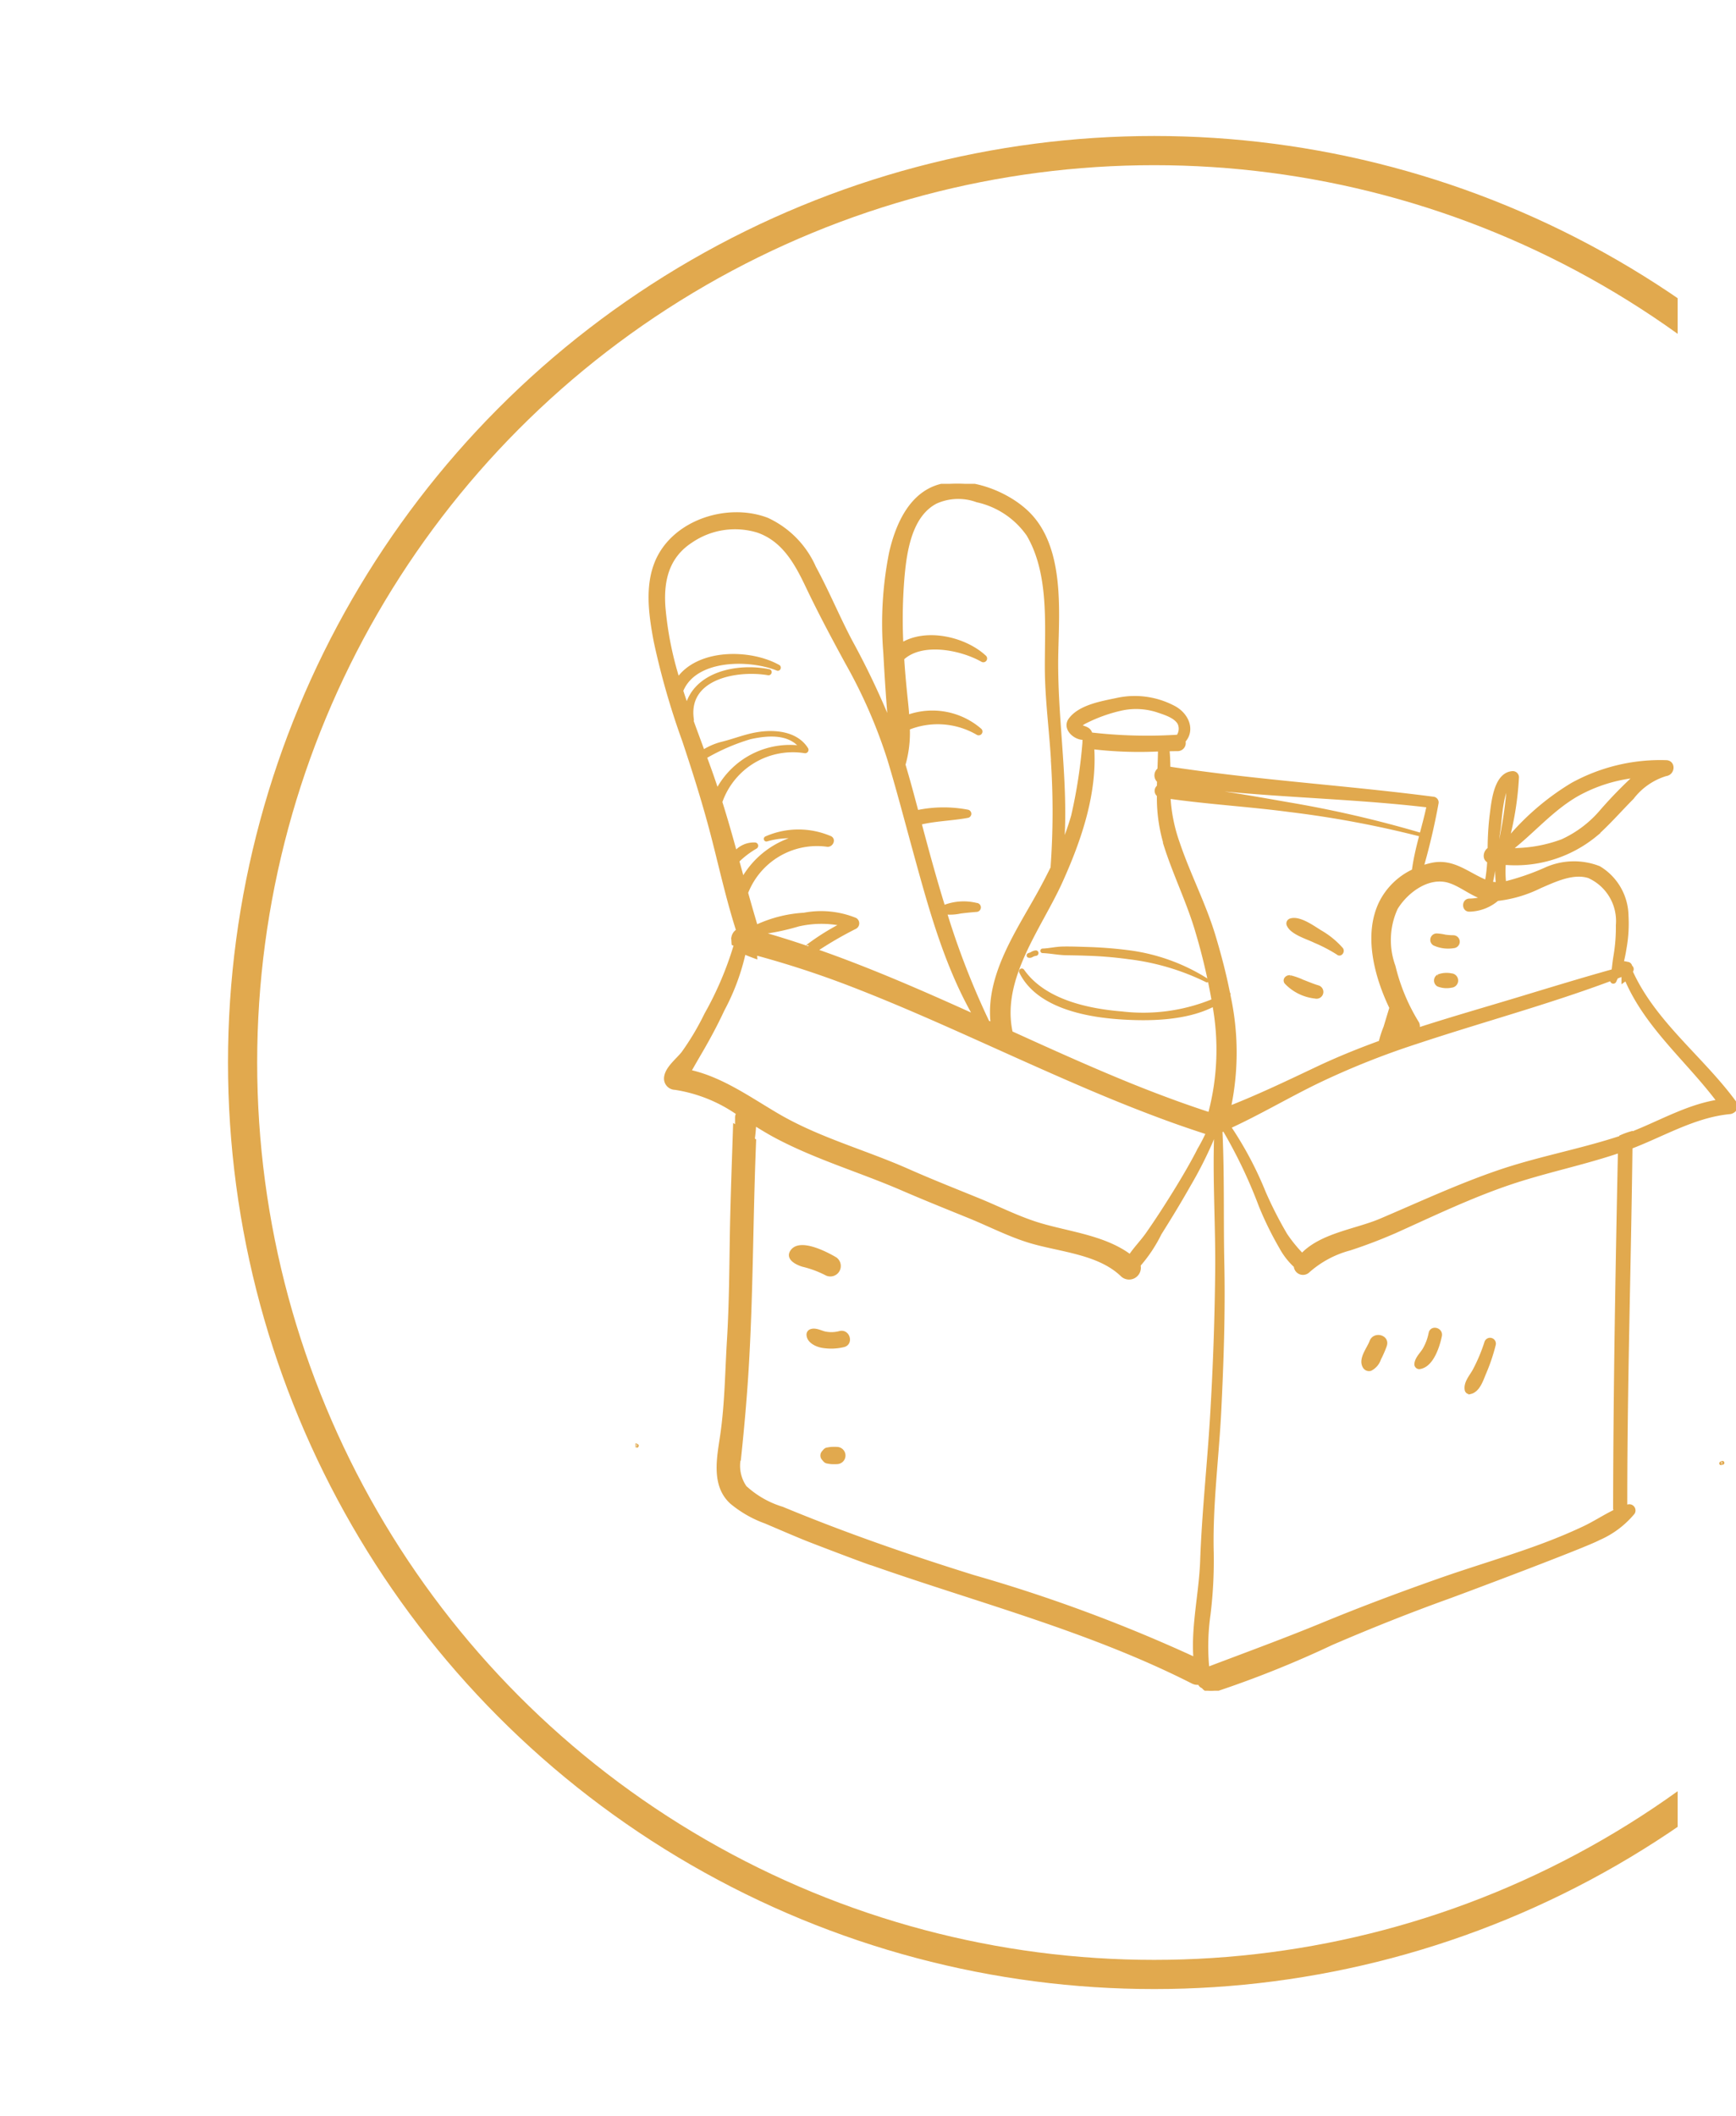
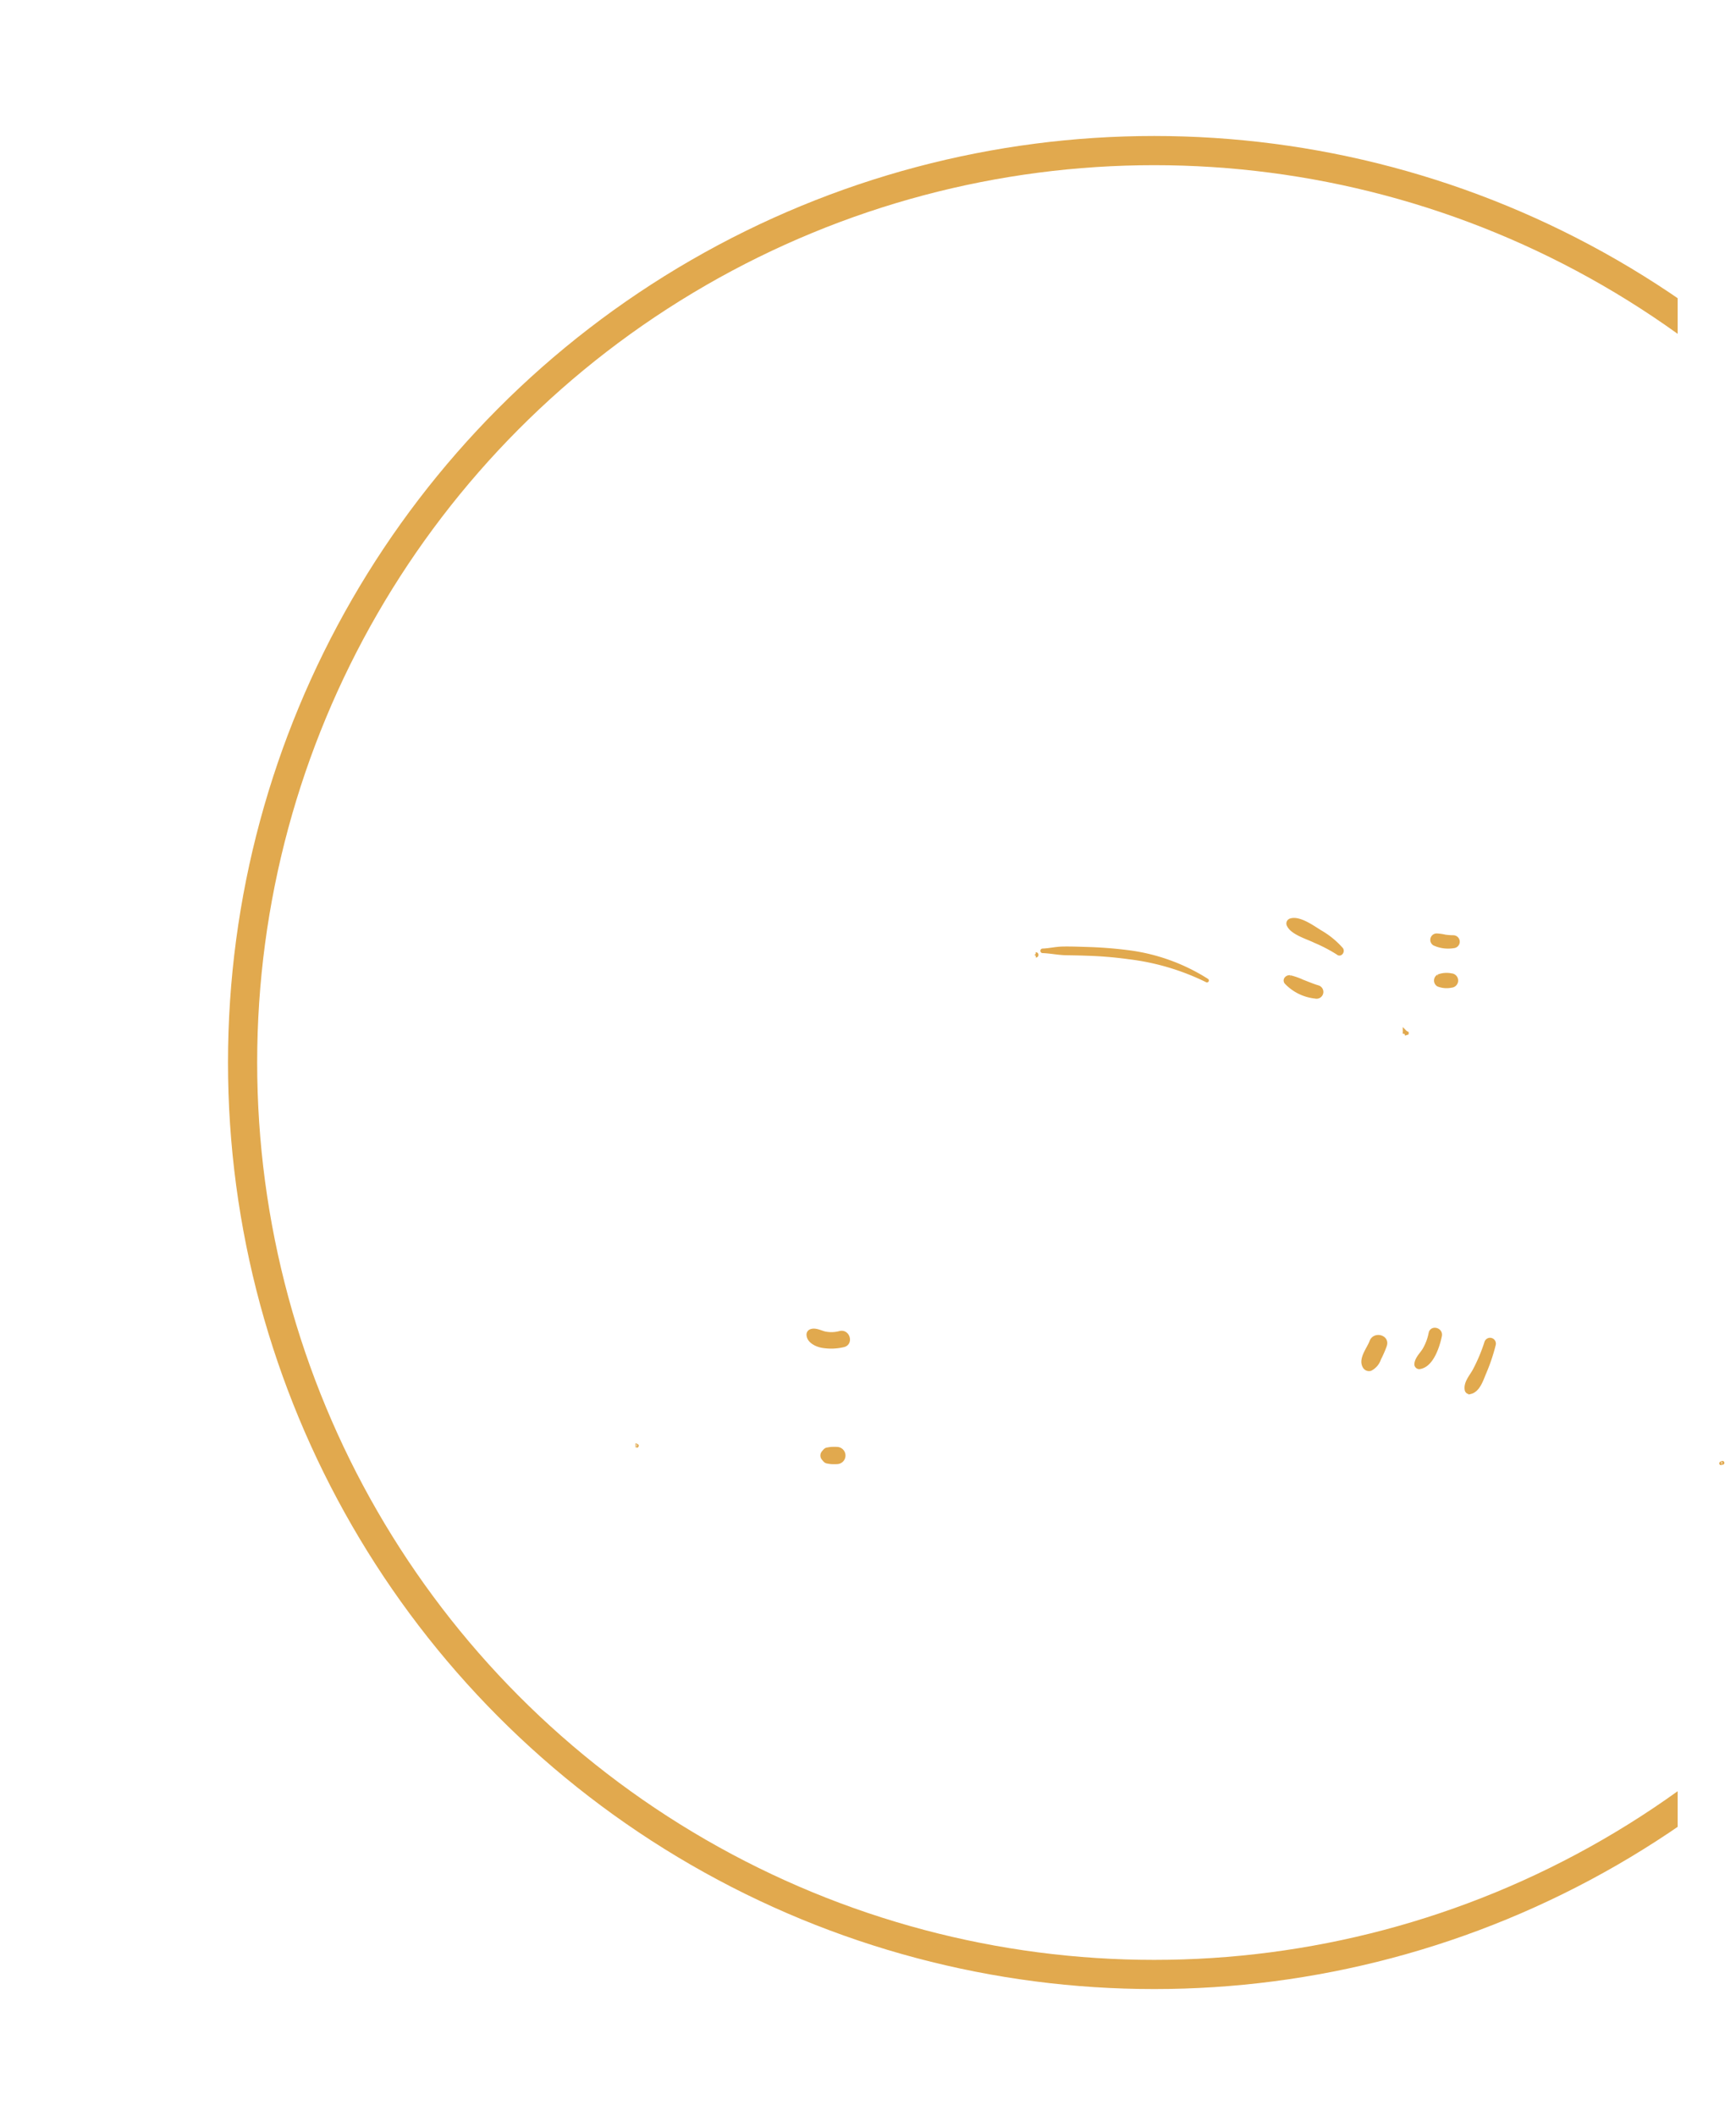
<svg xmlns="http://www.w3.org/2000/svg" width="119" height="145" viewBox="0 0 119 145">
  <defs>
    <clipPath id="clip-path">
      <rect id="Rectangle_1029" data-name="Rectangle 1029" width="115" height="145" transform="translate(145 3106)" fill="#fff" />
    </clipPath>
    <clipPath id="clip-path-2">
      <rect id="Rectangle_957" data-name="Rectangle 957" width="75.444" height="82.697" fill="#e1a94e" stroke="#e1a94e" stroke-width="0.25" />
    </clipPath>
  </defs>
  <g id="Groupe_681" data-name="Groupe 681" transform="translate(-767 -2953)">
    <g id="Groupe_de_masques_1" data-name="Groupe de masques 1" transform="translate(1027 6204) rotate(180)" clip-path="url(#clip-path)">
      <g id="Groupe_498" data-name="Groupe 498" transform="translate(117.397 3114.708)">
        <g id="Ellipse_3027" data-name="Ellipse 3027" fill="none" stroke="#e1a94e" stroke-width="2">
          <circle cx="63.487" cy="63.487" r="63.487" stroke="none" />
          <circle cx="63.487" cy="63.487" r="62.487" fill="none" />
        </g>
      </g>
    </g>
    <g id="Groupe_505" data-name="Groupe 505" transform="translate(810.556 2986.152)">
      <g id="Groupe_327" data-name="Groupe 327" transform="translate(0 0)" clip-path="url(#clip-path-2)">
        <path id="Tracé_7251" data-name="Tracé 7251" d="M1.237,88.422c-.14.006.229-.113,0,0" transform="translate(73.216 -21.299)" fill="#e1a94e" stroke="#e1a94e" stroke-width="0.25" />
-         <path id="Tracé_7252" data-name="Tracé 7252" d="M2.3,17.59a52.177,52.177,0,0,1-1.952-6.8c-.332-1.771-.628-3.771.1-5.473,1.189-2.762,4.872-3.9,7.552-2.871a6.5,6.5,0,0,1,3.227,3.289c.895,1.645,1.611,3.386,2.485,5.045a54.554,54.554,0,0,1,2.714,5.711c-.145-1.631-.25-3.273-.337-4.892a24.748,24.748,0,0,1,.4-6.9c.4-1.721,1.218-3.719,2.98-4.423C21.529-.54,24.422.566,25.9,2.046c2.332,2.332,2,6.529,1.932,9.534-.1,4.443.739,8.835.392,13.269a19.44,19.44,0,0,0,.738-2.091,34.87,34.87,0,0,0,.777-5.047.482.482,0,0,1,.03-.222c0-.024.008-.049.011-.074-.615.085-1.466-.634-1-1.261.679-.918,2.244-1.153,3.274-1.375a5.7,5.7,0,0,1,3.725.5c1.019.484,1.456,1.6.768,2.347a.429.429,0,0,1-.4.565c-.231,0-.461.007-.693.011.042.432.057.861.061,1.292,6.017.924,12.095,1.284,18.128,2.068a.269.269,0,0,1,.254.332,45.052,45.052,0,0,1-1.031,4.4,5.467,5.467,0,0,1,.7-.2c1.489-.316,2.479.69,3.753,1.188a10.226,10.226,0,0,0,.164-1.428c-.359-.135-.285-.653.03-.83a20.05,20.05,0,0,1,.128-2.234c.118-.86.254-2.924,1.476-2.98a.3.3,0,0,1,.294.294,21.309,21.309,0,0,1-.688,4.357,17.525,17.525,0,0,1,4.467-3.856A12.528,12.528,0,0,1,69.6,19.059c.56-.007.524.779,0,.845A4.569,4.569,0,0,0,67.3,21.5c-.843.848-1.626,1.753-2.522,2.549a8.641,8.641,0,0,1-6.266,1.931,7.176,7.176,0,0,0,.023,1.4,16.647,16.647,0,0,0,2.823-.967,4.709,4.709,0,0,1,3.662-.1,3.9,3.9,0,0,1,1.9,3.3,9.465,9.465,0,0,1-.143,2.248c-.05.329-.119.654-.2.978h.008a.873.873,0,0,1,.109-.009,1.1,1.1,0,0,1,.156.023l.013,0a.42.42,0,0,1,.076.024.222.222,0,0,1,.237.21.188.188,0,0,1,.025.316c1.6,3.552,4.89,5.938,7.146,9.034.2.28-.08.6-.36.626-2.42.231-4.558,1.533-6.795,2.386-.1,8.222-.364,16.443-.356,24.665.061-.02.124-.041.186-.058a.3.3,0,0,1,.338.439A6.317,6.317,0,0,1,65,72.265c-.98.528-9.456,3.705-10.322,4.017-2.7.972-5.355,2.032-7.993,3.168a71.466,71.466,0,0,1-8.015,3.209.68.68,0,0,1-.789-.244.344.344,0,0,1-.241-.245l0-.012a.735.735,0,0,1-.485-.073c-6.995-3.551-14.6-5.513-21.974-8.1.006.043-4.008-1.488-4.543-1.705-.918-.373-1.827-.77-2.739-1.157a7.781,7.781,0,0,1-2.347-1.342c-1.29-1.187-.862-3.091-.642-4.612.31-2.143.329-4.348.461-6.51.151-2.468.159-4.932.2-7.4.045-2.417.139-4.828.216-7.238.089.059.175.121.263.182,0-.022-.008-.044-.013-.066a.423.423,0,0,1-.112-.3c0-.137,0-.274,0-.411a.445.445,0,0,1,.093-.287A10.265,10.265,0,0,0,1.69,41.4a.648.648,0,0,1-.636-.637c0-.67.789-1.252,1.185-1.754a18.124,18.124,0,0,0,1.576-2.647,23.016,23.016,0,0,0,2.031-4.784c-.013-.005-.023-.014-.036-.019l-.123-.049c-.008-.1-.013-.194-.02-.291a.645.645,0,0,1,.337-.6c-.644-2.008-1.112-4.076-1.63-6.117C3.782,22.163,3.063,19.875,2.3,17.59m60.205,6.882a7.751,7.751,0,0,0,2.714-2.063,29.836,29.836,0,0,1,2.334-2.391,10.556,10.556,0,0,0-3.981,1.244c-1.787,1.006-3.085,2.59-4.685,3.821a9.739,9.739,0,0,0,3.618-.611M27.58,18.919c-.125-2.1-.414-4.2-.42-6.311-.008-2.967.3-6.453-1.255-9.116a5.784,5.784,0,0,0-3.512-2.351,3.754,3.754,0,0,0-2.832.1c-1.734.9-2.1,3.3-2.262,5.044a34.4,34.4,0,0,0-.085,4.738c1.683-1.044,4.343-.419,5.7.85a.135.135,0,0,1-.163.212c-1.428-.813-4.094-1.362-5.446-.153a.4.4,0,0,1-.036.027c.009.142.017.284.027.426.061.846.143,1.69.232,2.532.036.338.069.688.093,1.044a4.992,4.992,0,0,1,4.978.921.135.135,0,0,1-.162.211,5.429,5.429,0,0,0-4.781-.348,7.867,7.867,0,0,1-.3,2.5c.321,1.075.613,2.161.9,3.246a8.747,8.747,0,0,1,3.5-.036.16.16,0,0,1,0,.307c-1.1.206-2.221.216-3.3.479.065.244.129.488.194.731.452,1.687.918,3.369,1.435,5.034a3.677,3.677,0,0,1,2.257-.165.183.183,0,0,1,0,.367c-.366.031-.732.064-1.1.112a3.345,3.345,0,0,1-1.045.06,54.517,54.517,0,0,0,2.919,7.509l.337.153c-.417-3.308,1.743-6.348,3.273-9.138q.439-.8.839-1.619a.25.25,0,0,1-.008-.077,52.761,52.761,0,0,0,.014-7.291m8.565-1.593.024,0a.926.926,0,0,0,.1-.912c-.241-.454-.921-.679-1.368-.829a4.78,4.78,0,0,0-2.667-.157,10.565,10.565,0,0,0-2.37.849,2.161,2.161,0,0,0-.369.222.883.883,0,0,1-.093.065l.007,0c.284.2.628.156.757.524a.119.119,0,0,1,.005.052.17.17,0,0,1,.026.031.4.4,0,0,1,.089,0,33.332,33.332,0,0,0,5.859.147m-.879,7.213a11.041,11.041,0,0,1-.415-3.2.349.349,0,0,1,0-.581c0-.129.006-.257.01-.386a.5.5,0,0,1,.027-.789c.017-.451.033-.9.038-1.363a27.326,27.326,0,0,1-4.624-.153c.217,3.154-.875,6.328-2.15,9.158-1.436,3.187-4.261,6.687-3.431,10.4,2.689,1.223,5.378,2.439,8.1,3.546q1.567.636,3.154,1.214c.526.192,1.055.376,1.586.556.264.09.53.177.795.264h0a.711.711,0,0,1,.016-.084,17.023,17.023,0,0,0,.275-7.439c-1.894,1.009-4.517,1.034-6.494.895-2.335-.162-5.607-.794-6.747-3.129a.067.067,0,0,1,.116-.068c1.468,2.083,4.441,2.716,6.816,2.91a12.6,12.6,0,0,0,6.266-.872,41.866,41.866,0,0,0-1.1-4.669c-.607-2.11-1.617-4.1-2.252-6.2M53.33,22.055c-5.921-.7-11.916-.684-17.817-1.553l0,.253c2.783.219,5.582.729,8.325,1.208a77.649,77.649,0,0,1,8.87,2.05.006.006,0,1,1,0,.011,70.582,70.582,0,0,0-8.92-1.663c-2.744-.364-5.525-.521-8.264-.913a11.168,11.168,0,0,0,.631,3.154c.728,2.163,1.8,4.2,2.458,6.382.382,1.275.732,2.593.994,3.929a.072.072,0,0,1,.019.1,18.331,18.331,0,0,1,.036,7.751c2.074-.811,4.092-1.782,6.1-2.732,1.4-.66,2.828-1.236,4.28-1.764a7.008,7.008,0,0,1,.33-1.025c.137-.448.271-.9.408-1.343-1.076-2.24-1.765-5.031-.72-7.188a4.742,4.742,0,0,1,2.257-2.193c.187-1.5.711-2.992,1.016-4.465m4.278,5.314a2.192,2.192,0,0,0,.471.048,7.3,7.3,0,0,1-.027-1.478c-.064-.006-.126-.016-.19-.024-.065.49-.143.978-.255,1.453m1.231-6.81c-.533.587-.613,2.628-.686,3.084s-.124.9-.177,1.353l.184.027a28.472,28.472,0,0,0,.679-4.464m5.542,6.357c-1.1-.389-2.4.246-3.39.67a8.82,8.82,0,0,1-2.949.875,3.019,3.019,0,0,1-1.9.732c-.417.017-.418-.646,0-.647a3.323,3.323,0,0,0,1.006-.168c-.834-.238-1.56-.883-2.375-1.145-1.444-.462-2.962.682-3.668,1.841a5.254,5.254,0,0,0-.159,3.993A13.243,13.243,0,0,0,52.536,36.9a.467.467,0,0,1,.012.512c2.342-.761,4.713-1.436,7.059-2.146,2.129-.644,4.255-1.295,6.4-1.893.04-.342.076-.685.134-1.026a11.6,11.6,0,0,0,.161-2.095,3.352,3.352,0,0,0-1.917-3.33m2.08,17.893v-.038A5.179,5.179,0,0,1,67.2,44.5v.046c2.014-.779,3.885-1.9,6.032-2.233-2.111-2.822-4.946-5.106-6.344-8.4-.069.04-.134.088-.2.135,0-.114,0-.228.008-.342a.625.625,0,0,1-.069-.024l-.058-.025-.351.134c-.043.087-.087.175-.128.272a.092.092,0,0,1-.177-.049c.007-.038.011-.077.017-.115-4.41,1.655-8.984,2.88-13.451,4.365a54.922,54.922,0,0,0-6.807,2.723c-2.024.987-3.96,2.136-6.008,3.076a24.417,24.417,0,0,1,2.4,4.517,27.161,27.161,0,0,0,1.475,2.886,10.065,10.065,0,0,0,1.131,1.388c1.309-1.4,3.71-1.67,5.382-2.382,2.652-1.129,5.265-2.345,7.992-3.287,2.753-.953,5.633-1.46,8.4-2.367l.015-.005M38.172,81.044a.567.567,0,0,1,.066.139l.02-.008c2.631-1,5.267-1.961,7.872-3.036,2.566-1.059,5.15-2.026,7.766-2.95,2.252-.8,4.545-1.469,6.791-2.281,1.129-.408,2.242-.856,3.327-1.37.728-.345,1.424-.808,2.158-1.157a.346.346,0,0,1-.058-.2c.014-8.159.161-16.314.331-24.469-2.487.849-5.093,1.364-7.584,2.209-2.647.9-5.172,2.108-7.716,3.257a34.162,34.162,0,0,1-3.211,1.23,6.977,6.977,0,0,0-2.86,1.536.506.506,0,0,1-.85-.347,4.968,4.968,0,0,1-1.014-1.309,22.768,22.768,0,0,1-1.388-2.83,33.66,33.66,0,0,0-2.5-5.232c-.076.039-.156.08-.238.12.146,3.027.065,6.061.13,9.09.071,3.349-.043,6.662-.206,10.005-.16,3.289-.609,6.568-.518,9.868a30.713,30.713,0,0,1-.224,4.174,15.44,15.44,0,0,0-.093,3.559M6.527,68.8a6.559,6.559,0,0,0,2.508,1.415c4.3,1.784,8.662,3.293,13.1,4.676a105.918,105.918,0,0,1,15.214,5.647c-.182-2.228.378-4.5.457-6.729.115-3.264.472-6.5.671-9.761q.305-5,.359-10c.038-3.19-.19-6.385-.065-9.574a1.222,1.222,0,0,1-.131.033,6.127,6.127,0,0,1-.219.574,27.507,27.507,0,0,1-1.514,2.969c-.634,1.122-1.305,2.223-1.992,3.314a9.884,9.884,0,0,1-1.447,2.171.683.683,0,0,1-1.116.688c-1.62-1.578-4.322-1.708-6.386-2.341-1.4-.43-2.754-1.132-4.115-1.685-1.541-.626-3.085-1.246-4.611-1.906-2.846-1.23-5.827-2.1-8.58-3.554-.51-.269-1.02-.58-1.534-.9-.016.362-.05.723-.1,1.083l.092.069q-.018.469-.035.939c-.18,4.929-.177,9.856-.479,14.78-.123,2-.3,3.968-.509,5.961a2.574,2.574,0,0,0,.42,2.137M4.953,36.034c-.441.947-.932,1.871-1.457,2.774-.243.417-.485.833-.723,1.253-.039.07-.083.138-.124.207,2.221.477,4.178,1.9,6.111,3.027,2.8,1.627,5.926,2.458,8.866,3.759,1.6.709,3.233,1.353,4.855,2.014,1.39.566,2.76,1.269,4.2,1.7,2.041.609,4.455.849,6.2,2.165.356-.54.83-1.012,1.2-1.544.66-.945,1.285-1.913,1.89-2.893.59-.956,1.159-1.926,1.671-2.926a12.342,12.342,0,0,0,.568-1.1q-.755-.242-1.505-.5c-1.151-.395-2.291-.824-3.425-1.268-2.168-.849-4.3-1.775-6.43-2.719C22.472,38.044,18.138,36,13.666,34.28a65.874,65.874,0,0,0-6.488-2.112c.006.081.01.162.015.243-.263-.094-.522-.2-.78-.309a15.291,15.291,0,0,1-1.46,3.932m6.089-4.542a16.246,16.246,0,0,1,2.151-1.312,7.1,7.1,0,0,0-3.063.027,15.908,15.908,0,0,1-2.687.556c1.224.344,2.433.727,3.631,1.14a.263.263,0,0,1-.033-.411M5.816,25.3A1.649,1.649,0,0,1,7.167,24.7a.1.1,0,0,1,.049.183,6.214,6.214,0,0,0-1.252.952l.357,1.3A6.057,6.057,0,0,1,10.188,24.2a5.619,5.619,0,0,0-2.224.181c-.069.021-.094-.081-.03-.106a5.5,5.5,0,0,1,4.306-.052l.005,0h0l.065.026c.294.129.075.553-.207.493a5.2,5.2,0,0,0-5.535,3.279q.326,1.169.672,2.33a8.945,8.945,0,0,1,3.291-.838,6.243,6.243,0,0,1,3.514.347.3.3,0,0,1,0,.512,25.574,25.574,0,0,0-2.671,1.547.225.225,0,0,1-.112.043c3.746,1.3,7.389,2.9,11.012,4.537-2.009-3.475-3.084-7.438-4.14-11.282-.578-2.1-1.128-4.216-1.759-6.306a34.9,34.9,0,0,0-2.894-6.643c-.947-1.737-1.869-3.462-2.719-5.248-.757-1.592-1.619-3.165-3.368-3.786a5.34,5.34,0,0,0-4.609.685C1.159,4.977.775,6.6.9,8.421a23.209,23.209,0,0,0,.986,4.995c1.373-2,4.927-1.989,6.885-.893.083.046.026.193-.066.156-1.948-.782-5.67-.783-6.583,1.5.12.373.245.743.373,1.113.568-2.289,3.444-2.908,5.63-2.465.109.022.061.183-.046.165-2.156-.365-5.645.261-5.23,3.142a.264.264,0,0,1-.012.131c.254.705.514,1.4.77,2.1a4.413,4.413,0,0,1,1.36-.582c.8-.2,1.558-.512,2.383-.645,1.173-.19,2.65-.065,3.346,1.038a.107.107,0,0,1-.12.156A5.251,5.251,0,0,0,4.8,21.8c.364,1.16.7,2.33,1.019,3.5m4.559-7.22c-.835-1.083-2.291-.977-3.544-.705A14.147,14.147,0,0,0,3.74,18.714c.125.341.25.681.37,1.019q.238.667.457,1.341a5.609,5.609,0,0,1,5.808-3" transform="translate(1.031 0)" fill="#e1a94e" stroke="#e1a94e" stroke-width="0.25" />
        <path id="Tracé_7253" data-name="Tracé 7253" d="M29.729,49.61l.159-.054a.5.5,0,0,1-.15-.106,1.259,1.259,0,0,1-.009.16" transform="translate(22.992 -11.918)" fill="#e1a94e" stroke="#e1a94e" stroke-width="0.25" />
        <path id="Tracé_7254" data-name="Tracé 7254" d="M99.333,86.842c-.229-.113.14.006,0,0" transform="translate(-99.256 -20.918)" fill="#e1a94e" stroke="#e1a94e" stroke-width="0.25" />
        <path id="Tracé_7255" data-name="Tracé 7255" d="M59.062,44.146a16.574,16.574,0,0,0-5.371-1.591,26.84,26.84,0,0,0-2.9-.239c-.452-.018-.905-.025-1.358-.032-.555-.008-1.084-.128-1.636-.147a.03.03,0,0,1,0-.061c.461-.017.9-.128,1.364-.138.543-.012,1.088.011,1.63.027a28.781,28.781,0,0,1,2.947.231,13.156,13.156,0,0,1,5.328,1.938.006.006,0,0,1-.006.011" transform="translate(-19.883 -10.107)" fill="#e1a94e" stroke="#e1a94e" stroke-width="0.25" />
-         <path id="Tracé_7256" data-name="Tracé 7256" d="M63.668,42.409a.815.815,0,0,0-.286.1.246.246,0,0,1-.2.027.037.037,0,0,1,0-.063.49.49,0,0,1,.109-.038.985.985,0,0,0,.142-.07.6.6,0,0,1,.237-.078c.078-.006.079.12,0,.122" transform="translate(-36.223 -10.191)" fill="#e1a94e" stroke="#e1a94e" stroke-width="0.25" />
+         <path id="Tracé_7256" data-name="Tracé 7256" d="M63.668,42.409c.078-.006.079.12,0,.122" transform="translate(-36.223 -10.191)" fill="#e1a94e" stroke="#e1a94e" stroke-width="0.25" />
        <path id="Tracé_7257" data-name="Tracé 7257" d="M26.573,41.514a2.276,2.276,0,0,1-1.318-.174.316.316,0,0,1,.159-.585,3.33,3.33,0,0,1,.587.083,4.66,4.66,0,0,0,.573.041.318.318,0,0,1,0,.635" transform="translate(29.508 -9.822)" fill="#e1a94e" stroke="#e1a94e" stroke-width="0.25" />
        <path id="Tracé_7258" data-name="Tracé 7258" d="M25.416,44.424a1.571,1.571,0,0,1,.893-.074.367.367,0,0,1,0,.733,1.571,1.571,0,0,1-.893-.074.341.341,0,0,1,0-.584" transform="translate(29.617 -10.682)" fill="#e1a94e" stroke="#e1a94e" stroke-width="0.25" />
        <path id="Tracé_7259" data-name="Tracé 7259" d="M39.007,41.643a10.637,10.637,0,0,0-1.583-.827c-.509-.254-1.558-.551-1.806-1.094a.231.231,0,0,1,.135-.332c.608-.2,1.545.5,2.04.8a5.73,5.73,0,0,1,1.436,1.17c.127.148-.046.421-.222.288" transform="translate(9.158 -9.484)" fill="#e1a94e" stroke="#e1a94e" stroke-width="0.25" />
        <path id="Tracé_7260" data-name="Tracé 7260" d="M37.757,44.53a4.361,4.361,0,0,1,.855.3c.351.131.688.281,1.048.386a.342.342,0,0,1-.182.66,3.214,3.214,0,0,1-2-.989c-.128-.2.082-.386.276-.359" transform="translate(7.122 -10.731)" fill="#e1a94e" stroke="#e1a94e" stroke-width="0.25" />
-         <path id="Tracé_7261" data-name="Tracé 7261" d="M84.033,69.685a.593.593,0,0,1-.6,1.024,7.123,7.123,0,0,0-1.583-.582c-.333-.1-1.049-.414-.767-.888.513-.862,2.353.1,2.947.446" transform="translate(-70.372 -16.603)" fill="#e1a94e" stroke="#e1a94e" stroke-width="0.25" />
        <path id="Tracé_7262" data-name="Tracé 7262" d="M80.374,76.461c.285-.1.617.074.894.153a2.209,2.209,0,0,0,1.09-.022c.56-.13.8.731.237.86a3.613,3.613,0,0,1-1.441.05c-.4-.066-.967-.328-.968-.793a.262.262,0,0,1,.188-.247" transform="translate(-68.332 -18.42)" fill="#e1a94e" stroke="#e1a94e" stroke-width="0.25" />
        <path id="Tracé_7263" data-name="Tracé 7263" d="M80.913,87.149c.087-.015.174-.031.262-.04a3.444,3.444,0,0,1,.415,0,.465.465,0,0,1,0,.929,3.444,3.444,0,0,1-.415,0c-.088-.009-.175-.025-.262-.04-.129-.022-.187-.121-.263-.208a.316.316,0,0,1,0-.434c.075-.087.134-.186.263-.208" transform="translate(-67.758 -20.992)" fill="#e1a94e" stroke="#e1a94e" stroke-width="0.25" />
        <path id="Tracé_7264" data-name="Tracé 7264" d="M23.207,77.465a.275.275,0,0,1,.531.146,12.582,12.582,0,0,1-.647,1.92c-.2.468-.417,1.21-.971,1.337a.209.209,0,0,1-.256-.145c-.1-.5.306-.922.537-1.345a11.56,11.56,0,0,0,.806-1.913" transform="translate(35.112 -18.623)" fill="#e1a94e" stroke="#e1a94e" stroke-width="0.25" />
        <path id="Tracé_7265" data-name="Tracé 7265" d="M27.695,76.6c.095-.432.749-.248.66.182-.146.709-.571,2.059-1.425,2.157a.213.213,0,0,1-.214-.214c.033-.388.347-.662.546-.979a3.537,3.537,0,0,0,.433-1.146" transform="translate(26.804 -18.402)" fill="#e1a94e" stroke="#e1a94e" stroke-width="0.25" />
        <path id="Tracé_7266" data-name="Tracé 7266" d="M33.153,77.6a8.051,8.051,0,0,1-.4.914,1.208,1.208,0,0,1-.606.707.355.355,0,0,1-.4-.163c-.326-.527.282-1.23.461-1.718.214-.584,1.148-.342.943.26" transform="translate(18.235 -18.56)" fill="#e1a94e" stroke="#e1a94e" stroke-width="0.25" />
      </g>
    </g>
  </g>
</svg>